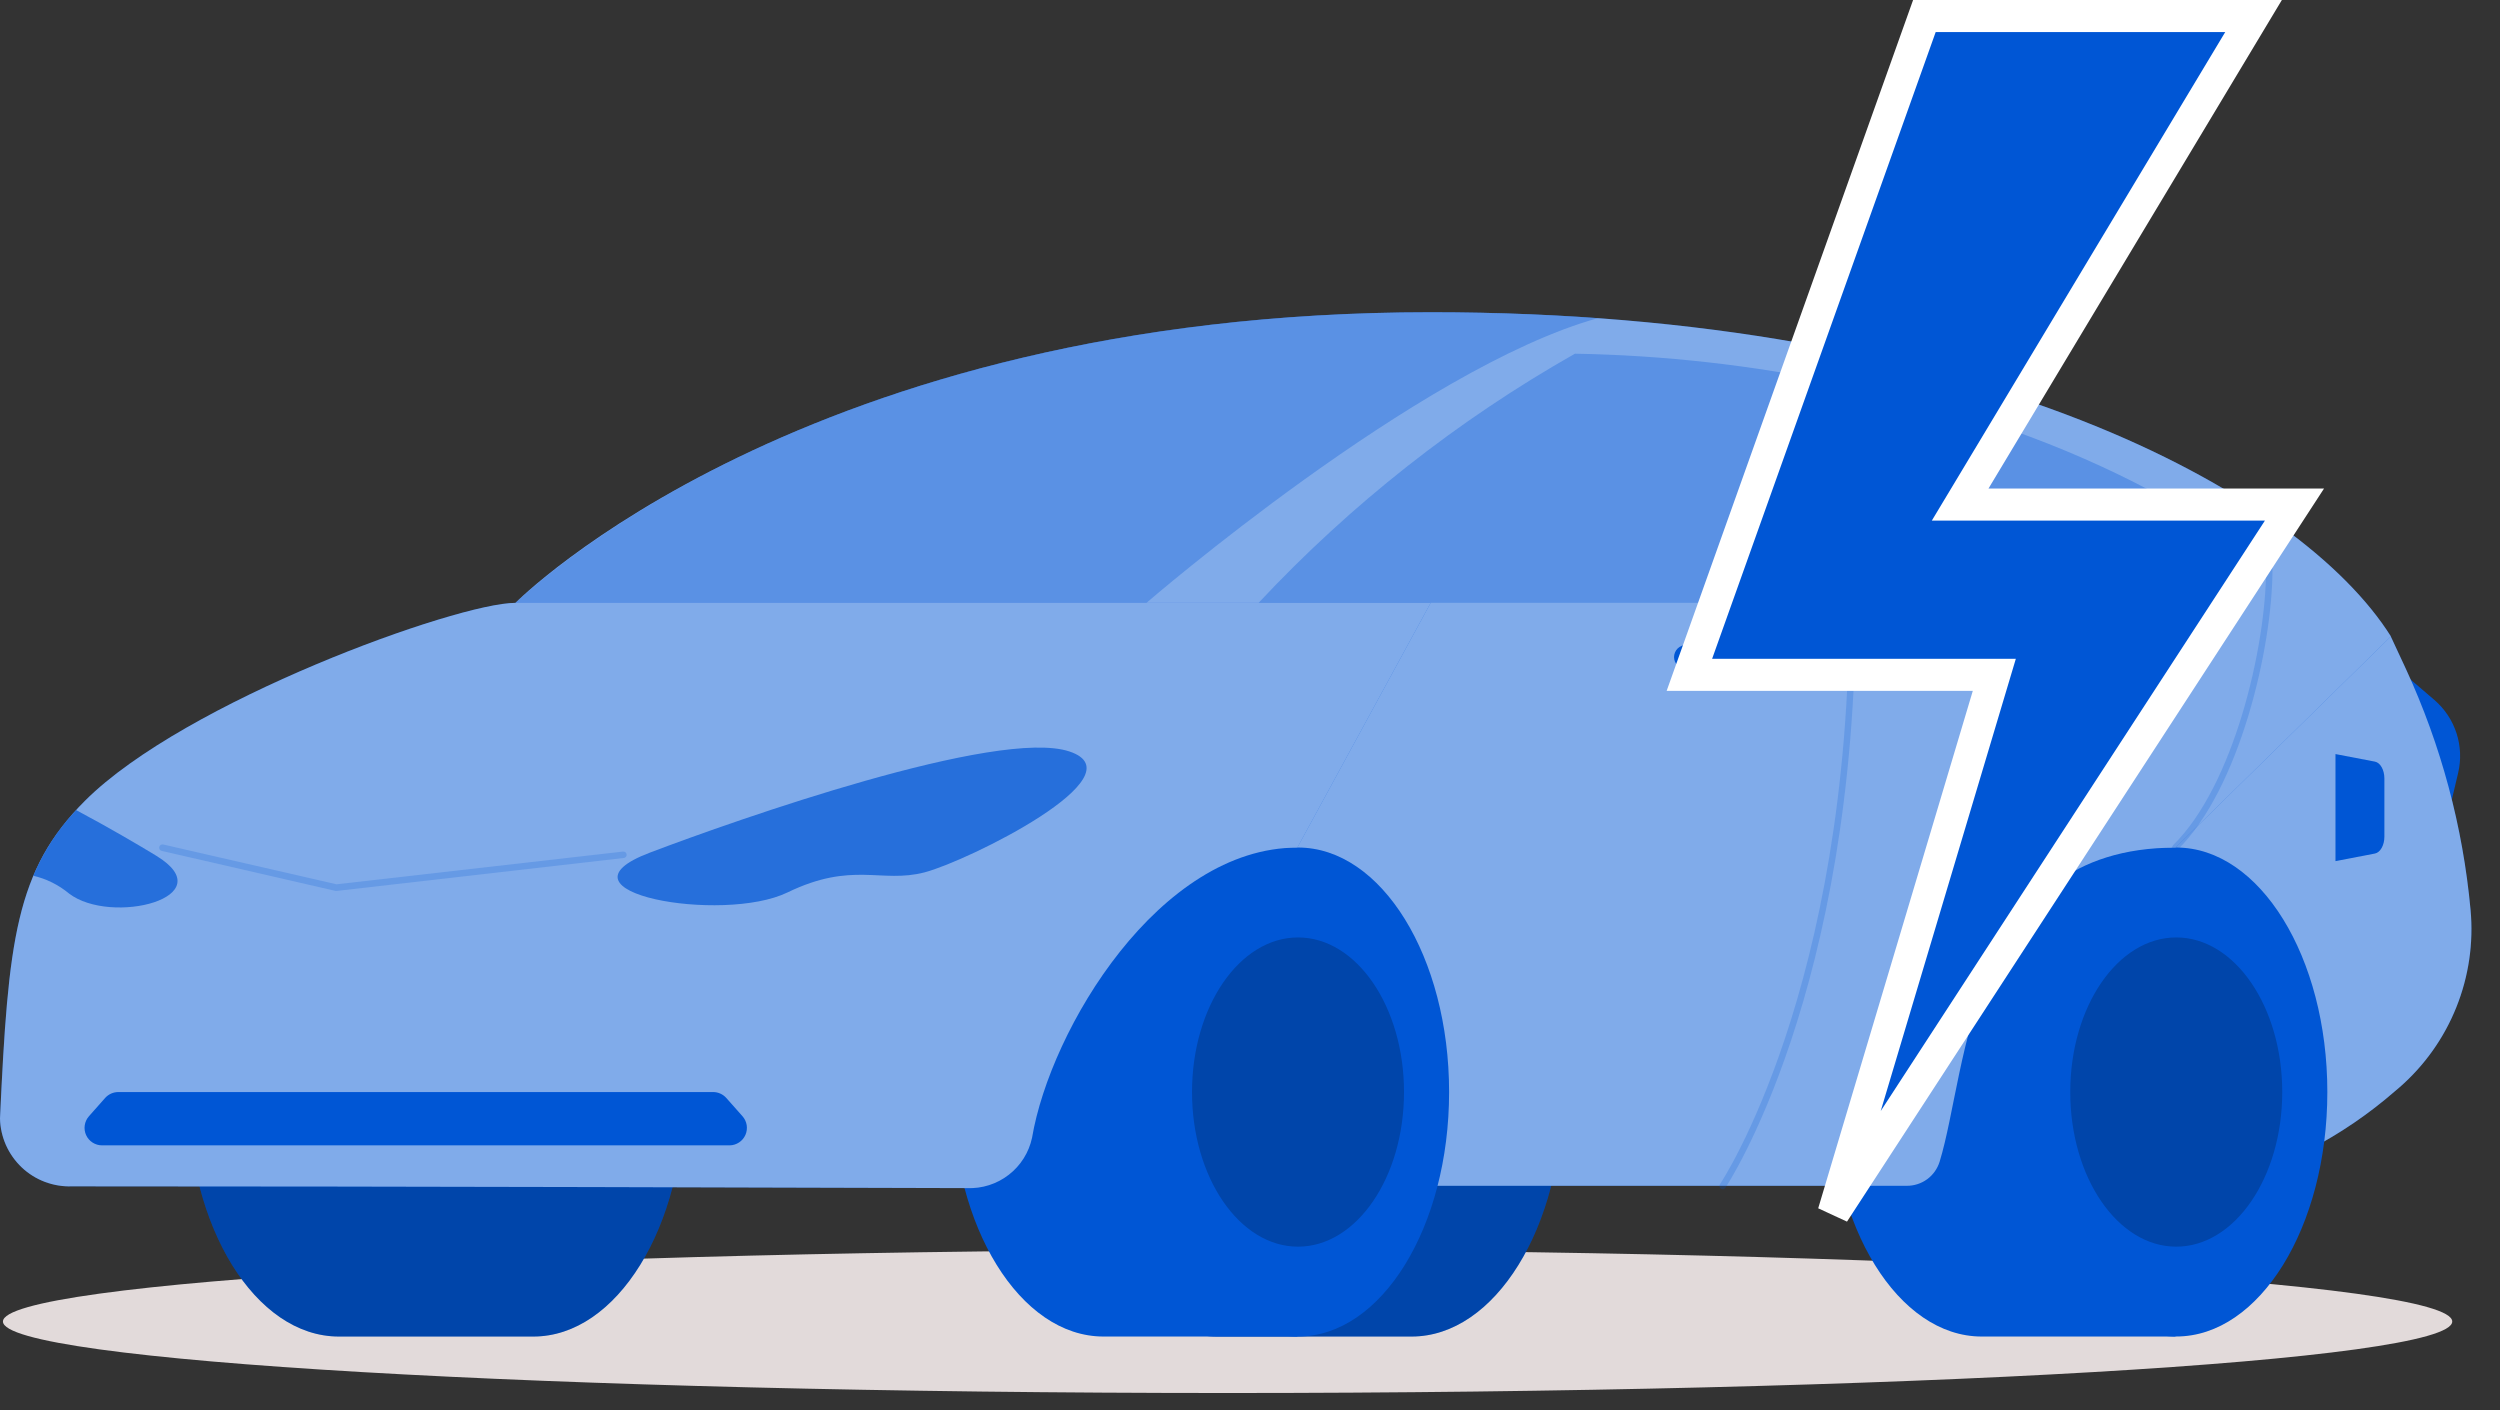
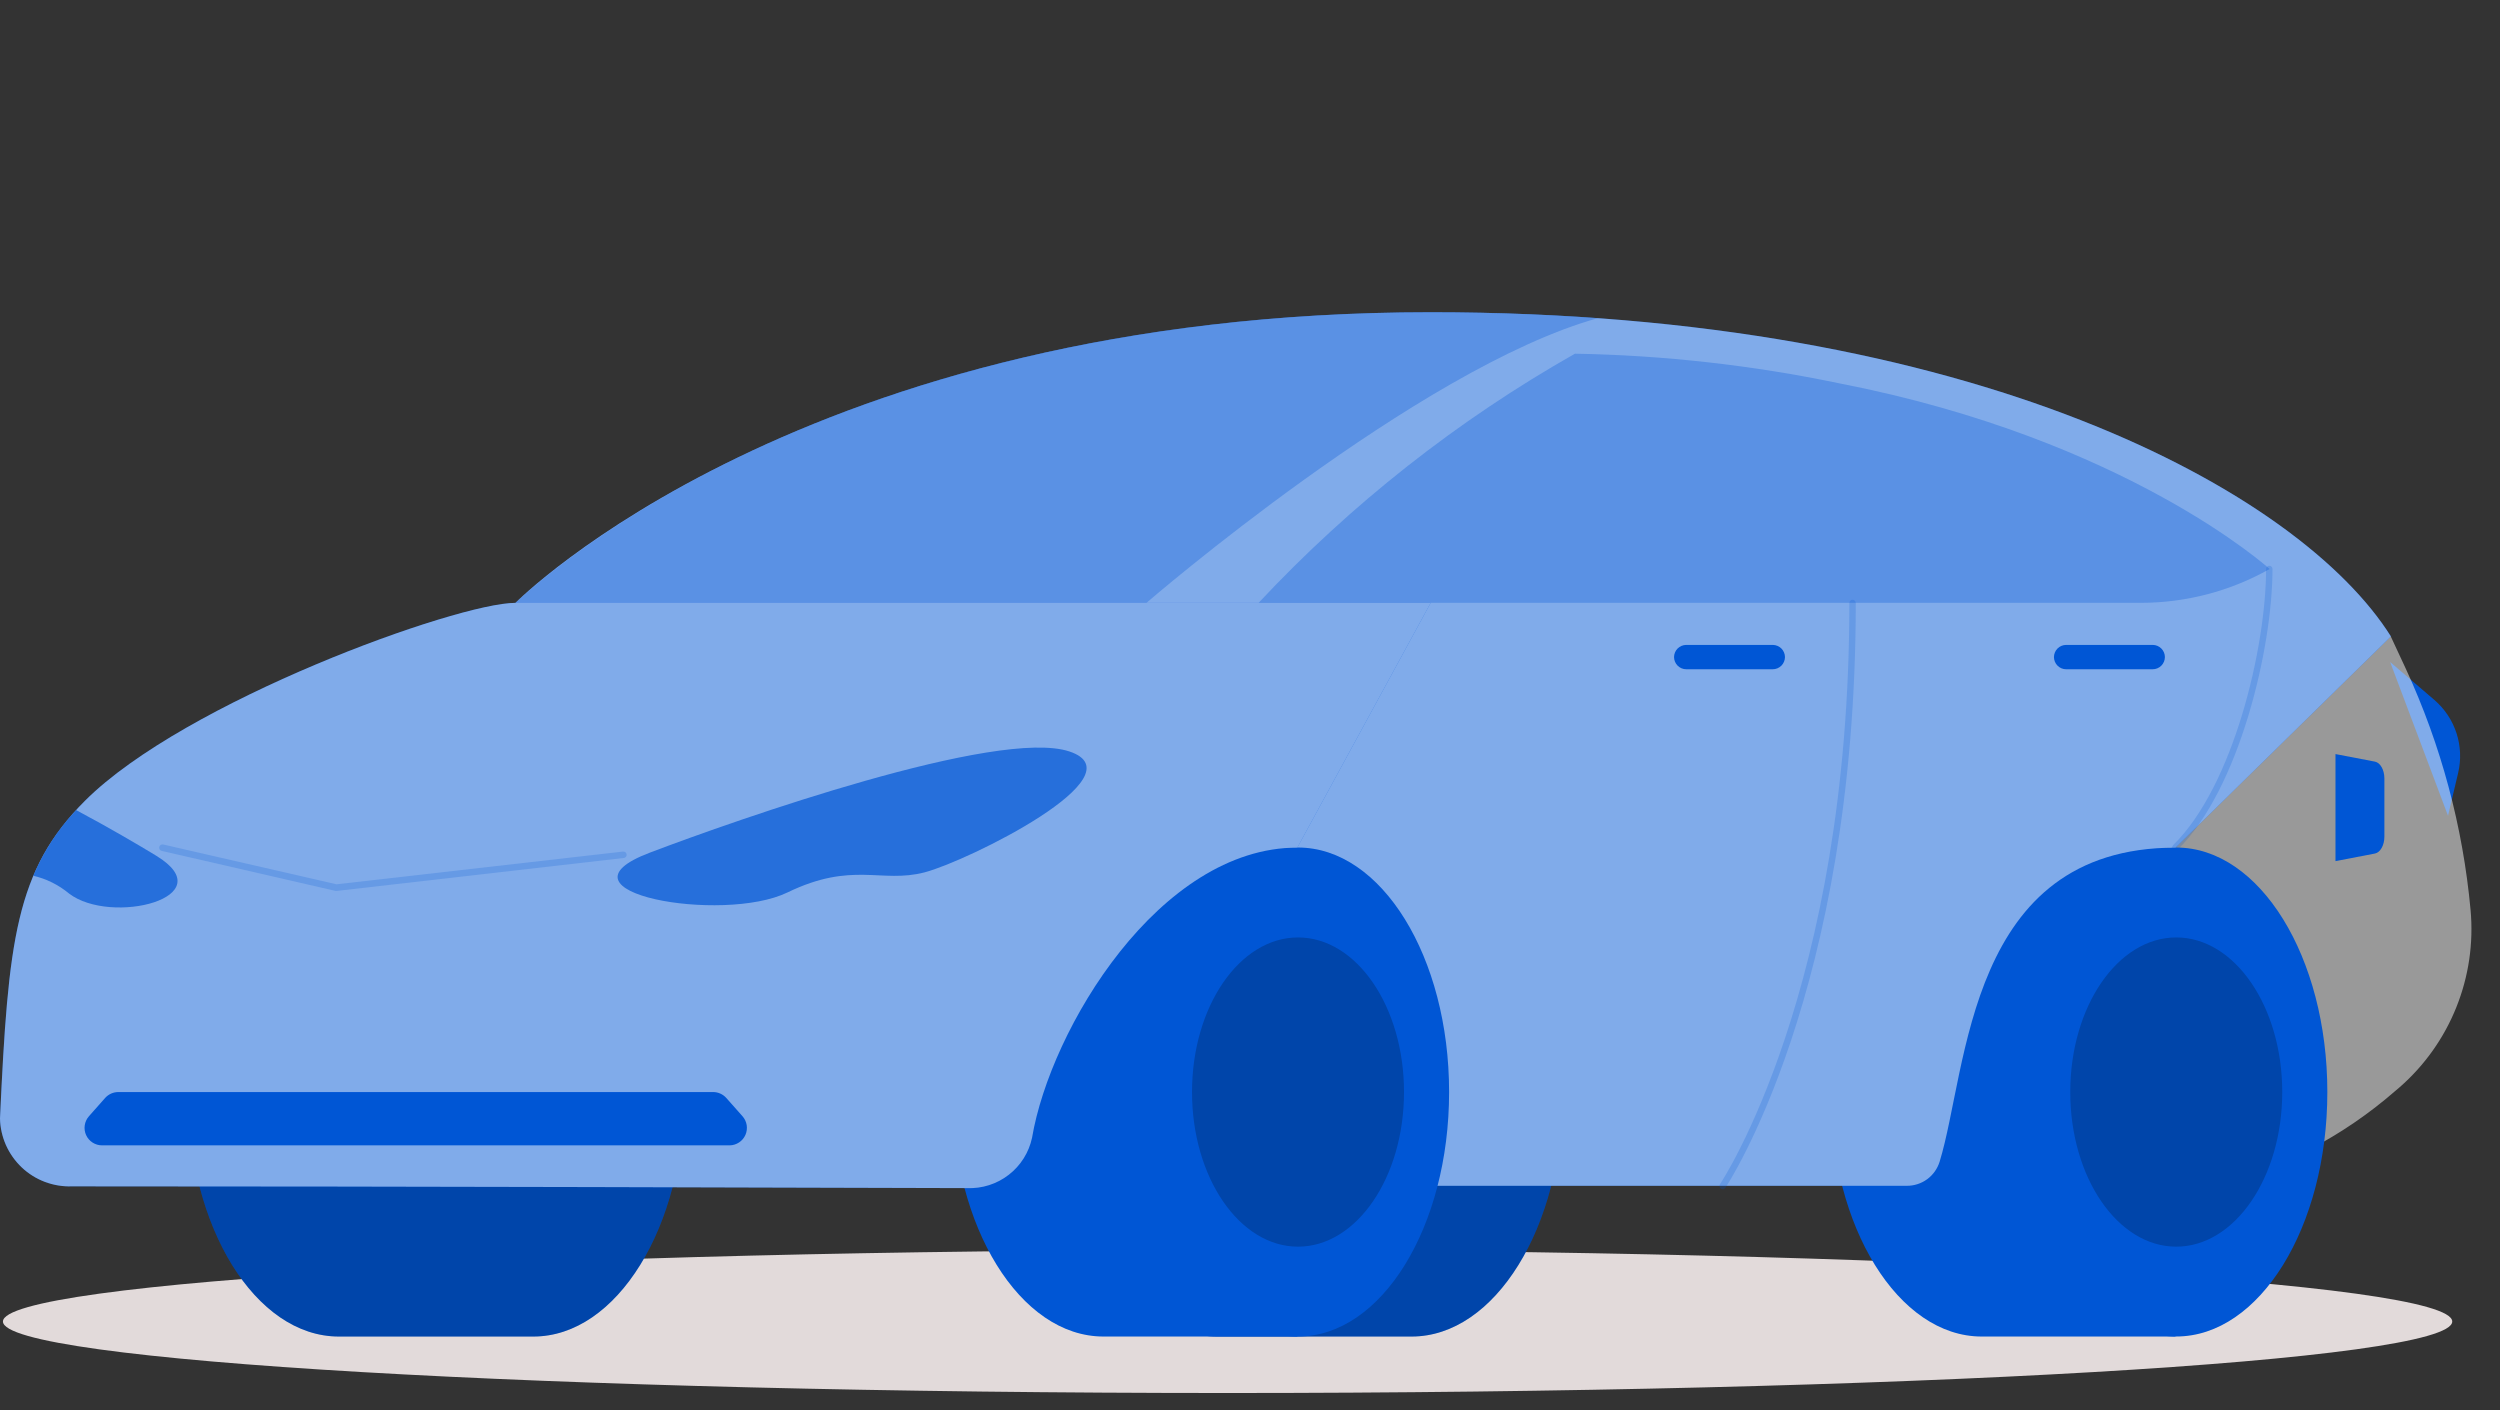
<svg xmlns="http://www.w3.org/2000/svg" width="78" height="44" viewBox="0 0 78 44" fill="none">
  <rect x="0" y="0" width="78" height="44" fill="#333333" stroke="none" />
  <g id="Group 26086296">
    <g id="Group 26086295">
      <g id="freepik--electric-car--inject-91">
        <path id="freepik--path--inject-91" d="M38.301 43.462C59.403 43.462 76.51 42.463 76.51 41.231C76.51 39.999 59.403 39 38.301 39C17.198 39 0.092 39.999 0.092 41.231C0.092 42.463 17.198 43.462 38.301 43.462Z" fill="#E2DADA" />
        <path id="Path 33707" d="M44.046 26.443H37.974C35.374 26.443 33.262 29.858 33.262 34.071C33.262 38.284 35.371 41.7 37.974 41.7H44.044C46.644 41.7 48.758 38.285 48.758 34.071C48.758 29.857 46.645 26.443 44.046 26.443Z" fill="#0056D5" />
        <path id="Path 33708" opacity="0.2" d="M44.046 26.443H37.974C35.374 26.443 33.262 29.858 33.262 34.071C33.262 38.284 35.371 41.7 37.974 41.7H44.044C46.644 41.7 48.758 38.285 48.758 34.071C48.758 29.857 46.645 26.443 44.046 26.443Z" fill="black" />
        <path id="Path 33709" d="M16.642 26.443H10.572C7.972 26.443 5.86 29.858 5.86 34.071C5.86 38.284 7.969 41.7 10.572 41.7H16.642C19.242 41.7 21.356 38.285 21.356 34.071C21.356 29.857 19.245 26.443 16.642 26.443Z" fill="#0056D5" />
        <path id="Path 33710" opacity="0.2" d="M16.642 26.443H10.572C7.972 26.443 5.86 29.858 5.86 34.071C5.86 38.284 7.969 41.7 10.572 41.7H16.642C19.242 41.7 21.356 38.285 21.356 34.071C21.356 29.857 19.245 26.443 16.642 26.443Z" fill="black" />
        <path id="Path 33711" d="M74.573 20.656L75.952 21.838C76.273 22.114 76.512 22.473 76.643 22.875C76.774 23.278 76.791 23.709 76.693 24.12L76.378 25.45L74.573 20.656Z" fill="#0056D5" />
-         <path id="Path 33712" d="M77.082 28.395C76.843 25.792 76.162 23.25 75.067 20.877L74.591 19.854H63.103L69.061 36.998C71.156 36.475 73.098 35.462 74.727 34.042L74.865 33.925C75.645 33.244 76.253 32.388 76.638 31.426C77.024 30.465 77.176 29.426 77.082 28.395Z" fill="#0056D5" />
        <path id="Path 33713" opacity="0.5" d="M77.082 28.395C76.843 25.792 76.162 23.25 75.067 20.877L74.591 19.854H63.103L69.061 36.998C71.156 36.475 73.098 35.462 74.727 34.042L74.865 33.925C75.645 33.244 76.253 32.388 76.638 31.426C77.024 30.465 77.176 29.426 77.082 28.395Z" fill="white" />
        <path id="Path 33714" d="M61.829 41.7C59.229 41.7 57.115 38.285 57.115 34.072C57.115 29.859 59.226 26.443 61.829 26.443H67.877V41.7H61.829Z" fill="#0056D5" />
        <path id="Ellipse 300" d="M67.899 41.699C70.502 41.699 72.613 38.284 72.613 34.071C72.613 29.858 70.502 26.443 67.899 26.443C65.295 26.443 63.185 29.858 63.185 34.071C63.185 38.284 65.295 41.699 67.899 41.699Z" fill="#0056D5" />
        <path id="Ellipse 301" opacity="0.2" d="M67.899 38.896C69.725 38.896 71.206 36.736 71.206 34.072C71.206 31.408 69.725 29.248 67.899 29.248C66.072 29.248 64.592 31.408 64.592 34.072C64.592 36.736 66.072 38.896 67.899 38.896Z" fill="black" />
        <path id="Path 33715" d="M27.42 36.998L16.085 18.807C16.085 18.807 25.054 9.742 44.642 9.742C61.602 9.742 71.759 15.342 74.596 19.856L67.876 26.446C61.376 26.446 61.408 33.346 60.516 36.246C60.448 36.465 60.312 36.656 60.127 36.792C59.942 36.927 59.718 36.999 59.489 36.997H27.42" fill="#0056D5" />
        <path id="Path 33716" opacity="0.5" d="M27.42 36.998L16.085 18.807C16.085 18.807 25.054 9.742 44.642 9.742C61.602 9.742 71.759 15.342 74.596 19.856L67.876 26.446C61.376 26.446 61.408 33.346 60.516 36.246C60.448 36.465 60.312 36.656 60.127 36.792C59.942 36.927 59.718 36.999 59.489 36.997H27.42" fill="white" />
        <path id="Path 33717" d="M34.429 41.7C31.829 41.7 29.715 38.285 29.715 34.071C29.715 29.857 31.828 26.443 34.429 26.443H40.477V41.7H34.429Z" fill="#0056D5" />
        <path id="Ellipse 302" d="M40.498 41.699C43.102 41.699 45.212 38.284 45.212 34.071C45.212 29.858 43.102 26.443 40.498 26.443C37.895 26.443 35.784 29.858 35.784 34.071C35.784 38.284 37.895 41.699 40.498 41.699Z" fill="#0056D5" />
        <path id="Ellipse 303" opacity="0.2" d="M40.498 38.896C42.325 38.896 43.805 36.736 43.805 34.072C43.805 31.408 42.325 29.248 40.498 29.248C38.672 29.248 37.191 31.408 37.191 34.072C37.191 36.736 38.672 38.896 40.498 38.896Z" fill="black" />
        <path id="Path 33718" d="M32.2 35.498C32.777 32.089 36.177 26.445 40.477 26.445L44.637 18.809H16.085C14.264 18.809 5.751 21.885 2.651 24.985C0.483 27.153 0.257 29.338 0 34.896C0.006 35.183 0.07 35.466 0.186 35.728C0.303 35.99 0.471 36.227 0.679 36.424C0.888 36.621 1.134 36.775 1.403 36.876C1.672 36.977 1.958 37.024 2.245 37.014C12.78 37.014 25.531 37.055 30.171 37.069C30.64 37.089 31.102 36.942 31.473 36.654C31.845 36.367 32.102 35.957 32.2 35.498Z" fill="#0056D5" />
        <path id="Path 33719" opacity="0.5" d="M32.2 35.498C32.777 32.089 36.177 26.445 40.477 26.445L44.637 18.809H16.085C14.264 18.809 5.751 21.885 2.651 24.985C0.483 27.153 0.257 29.338 0 34.896C0.006 35.183 0.07 35.466 0.186 35.728C0.303 35.99 0.471 36.227 0.679 36.424C0.888 36.621 1.134 36.775 1.403 36.876C1.672 36.977 1.958 37.024 2.245 37.014C12.78 37.014 25.531 37.055 30.171 37.069C30.64 37.089 31.102 36.942 31.473 36.654C31.845 36.367 32.102 35.957 32.2 35.498Z" fill="white" />
        <path id="Path 33720" opacity="0.3" d="M44.637 9.74C25.169 9.74 16.285 18.667 16.084 18.805H35.774C35.774 18.805 44.248 11.484 49.858 9.925C48.202 9.805 46.462 9.743 44.637 9.74Z" fill="#0056D5" />
        <path id="Path 33721" opacity="0.7" d="M20.282 26.6C22.983 25.575 31.145 22.7 33.37 23.447C35.594 24.194 30.206 26.862 28.849 27.217C27.491 27.572 26.602 26.86 24.57 27.844C22.54 28.828 17.009 27.837 20.282 26.6Z" fill="#0056D5" />
-         <path id="Path 33722" opacity="0.2" d="M53.753 37.105C53.732 37.105 53.711 37.098 53.694 37.087C53.682 37.08 53.672 37.07 53.664 37.059C53.656 37.047 53.651 37.035 53.648 37.021C53.646 37.008 53.646 36.994 53.649 36.98C53.652 36.967 53.658 36.954 53.666 36.943C53.707 36.884 57.7 30.871 57.7 18.813C57.7 18.8 57.702 18.787 57.707 18.775C57.712 18.762 57.72 18.752 57.729 18.742C57.738 18.733 57.749 18.726 57.761 18.721C57.774 18.715 57.787 18.713 57.8 18.713C57.813 18.713 57.826 18.715 57.838 18.721C57.85 18.726 57.861 18.733 57.87 18.742C57.88 18.752 57.887 18.762 57.892 18.775C57.897 18.787 57.9 18.8 57.9 18.813C57.9 30.944 53.872 37.002 53.831 37.061C53.822 37.074 53.81 37.084 53.797 37.092C53.783 37.1 53.768 37.104 53.753 37.105Z" fill="#0056D5" />
+         <path id="Path 33722" opacity="0.2" d="M53.753 37.105C53.732 37.105 53.711 37.098 53.694 37.087C53.682 37.08 53.672 37.07 53.664 37.059C53.646 37.008 53.646 36.994 53.649 36.98C53.652 36.967 53.658 36.954 53.666 36.943C53.707 36.884 57.7 30.871 57.7 18.813C57.7 18.8 57.702 18.787 57.707 18.775C57.712 18.762 57.72 18.752 57.729 18.742C57.738 18.733 57.749 18.726 57.761 18.721C57.774 18.715 57.787 18.713 57.8 18.713C57.813 18.713 57.826 18.715 57.838 18.721C57.85 18.726 57.861 18.733 57.87 18.742C57.88 18.752 57.887 18.762 57.892 18.775C57.897 18.787 57.9 18.8 57.9 18.813C57.9 30.944 53.872 37.002 53.831 37.061C53.822 37.074 53.81 37.084 53.797 37.092C53.783 37.1 53.768 37.104 53.753 37.105Z" fill="#0056D5" />
        <path id="Path 33723" opacity="0.2" d="M10.492 27.797H10.47L5.045 26.548C5.032 26.545 5.02 26.54 5.009 26.532C4.998 26.524 4.988 26.514 4.981 26.503C4.974 26.491 4.969 26.478 4.967 26.465C4.965 26.452 4.965 26.438 4.969 26.425C4.972 26.412 4.977 26.399 4.985 26.389C4.993 26.378 5.003 26.368 5.014 26.361C5.026 26.354 5.039 26.349 5.052 26.347C5.065 26.345 5.079 26.345 5.092 26.348L10.498 27.59L19.439 26.569C19.452 26.568 19.465 26.569 19.478 26.572C19.491 26.576 19.503 26.582 19.513 26.59C19.524 26.598 19.532 26.608 19.539 26.62C19.545 26.632 19.549 26.644 19.551 26.657C19.553 26.671 19.552 26.684 19.548 26.697C19.544 26.709 19.538 26.721 19.53 26.732C19.522 26.742 19.512 26.751 19.5 26.757C19.489 26.764 19.476 26.768 19.463 26.769L10.504 27.797H10.492Z" fill="#0056D5" />
        <path id="Path 33724" opacity="0.2" d="M67.877 26.547C67.863 26.548 67.849 26.545 67.837 26.54C67.824 26.535 67.812 26.526 67.802 26.516C67.792 26.507 67.784 26.496 67.778 26.483C67.772 26.47 67.769 26.456 67.769 26.442C67.769 26.428 67.772 26.415 67.778 26.402C67.784 26.389 67.792 26.378 67.802 26.368C69.696 24.51 70.702 20.168 70.702 17.752C70.702 17.726 70.713 17.7 70.731 17.682C70.75 17.663 70.776 17.652 70.802 17.652C70.829 17.652 70.854 17.663 70.873 17.682C70.892 17.7 70.902 17.726 70.902 17.752C70.902 20.207 69.871 24.62 67.936 26.518C67.92 26.534 67.9 26.544 67.877 26.547Z" fill="#0056D5" />
        <path id="Path 33725" d="M52.611 20.881H55.31C55.411 20.881 55.507 20.84 55.579 20.769C55.65 20.698 55.69 20.602 55.691 20.501C55.69 20.401 55.65 20.304 55.579 20.233C55.507 20.162 55.411 20.122 55.31 20.121H52.611C52.51 20.122 52.413 20.162 52.342 20.233C52.271 20.304 52.231 20.401 52.23 20.501C52.231 20.602 52.271 20.698 52.342 20.769C52.413 20.84 52.51 20.881 52.611 20.881Z" fill="#0056D5" />
        <path id="Path 33726" d="M64.463 20.881H67.163C67.264 20.881 67.361 20.841 67.432 20.77C67.504 20.699 67.544 20.602 67.545 20.501C67.544 20.4 67.504 20.303 67.432 20.232C67.361 20.161 67.264 20.121 67.163 20.121H64.463C64.362 20.122 64.266 20.162 64.195 20.233C64.124 20.304 64.084 20.401 64.083 20.501C64.084 20.602 64.124 20.698 64.195 20.769C64.266 20.84 64.362 20.881 64.463 20.881Z" fill="#0056D5" />
        <path id="Path 33727" opacity="0.7" d="M4.876 26.7C4.32 26.361 3.408 25.825 2.376 25.275C1.811 25.872 1.359 26.567 1.04 27.324C1.448 27.419 1.829 27.608 2.151 27.876C3.469 28.889 6.996 27.993 4.876 26.7Z" fill="#0056D5" />
        <path id="Path 33728" opacity="0.3" d="M39.269 18.808H66.795C68.202 18.808 69.586 18.445 70.812 17.753C70.812 17.753 66.359 13.705 57.391 11.961C54.675 11.394 51.911 11.084 49.138 11.035C45.474 13.112 42.146 15.733 39.269 18.808Z" fill="#0056D5" />
        <path id="Path 33729" d="M22.757 35.735H3.185C3.08 35.736 2.977 35.705 2.888 35.648C2.8 35.591 2.729 35.51 2.686 35.414C2.643 35.318 2.628 35.212 2.644 35.108C2.66 35.003 2.705 34.906 2.775 34.827L3.281 34.255C3.333 34.198 3.396 34.152 3.466 34.12C3.537 34.089 3.614 34.072 3.691 34.072H22.251C22.328 34.072 22.404 34.089 22.474 34.12C22.545 34.152 22.608 34.198 22.659 34.255L23.166 34.827C23.235 34.905 23.281 35.002 23.297 35.105C23.313 35.208 23.299 35.314 23.257 35.41C23.215 35.505 23.146 35.587 23.059 35.644C22.972 35.702 22.87 35.734 22.766 35.735H22.757Z" fill="#0056D5" />
        <path id="Path 33730" d="M74.099 26.63L72.867 26.867V23.527L74.099 23.763C74.267 23.797 74.393 24.021 74.393 24.289V26.104C74.394 26.37 74.266 26.596 74.099 26.63Z" fill="#0056D5" />
      </g>
      <g id="Group 26086295_2">
-         <path id="Path 33733" d="M70.311 0.5L61.612 14.985L61.157 15.742H62.041H71.588L57.207 37.842L62.031 21.697L62.223 21.054H61.552H52.709L60.041 0.5H70.311Z" fill="#0056D5" stroke="white" />
-       </g>
+         </g>
    </g>
  </g>
</svg>